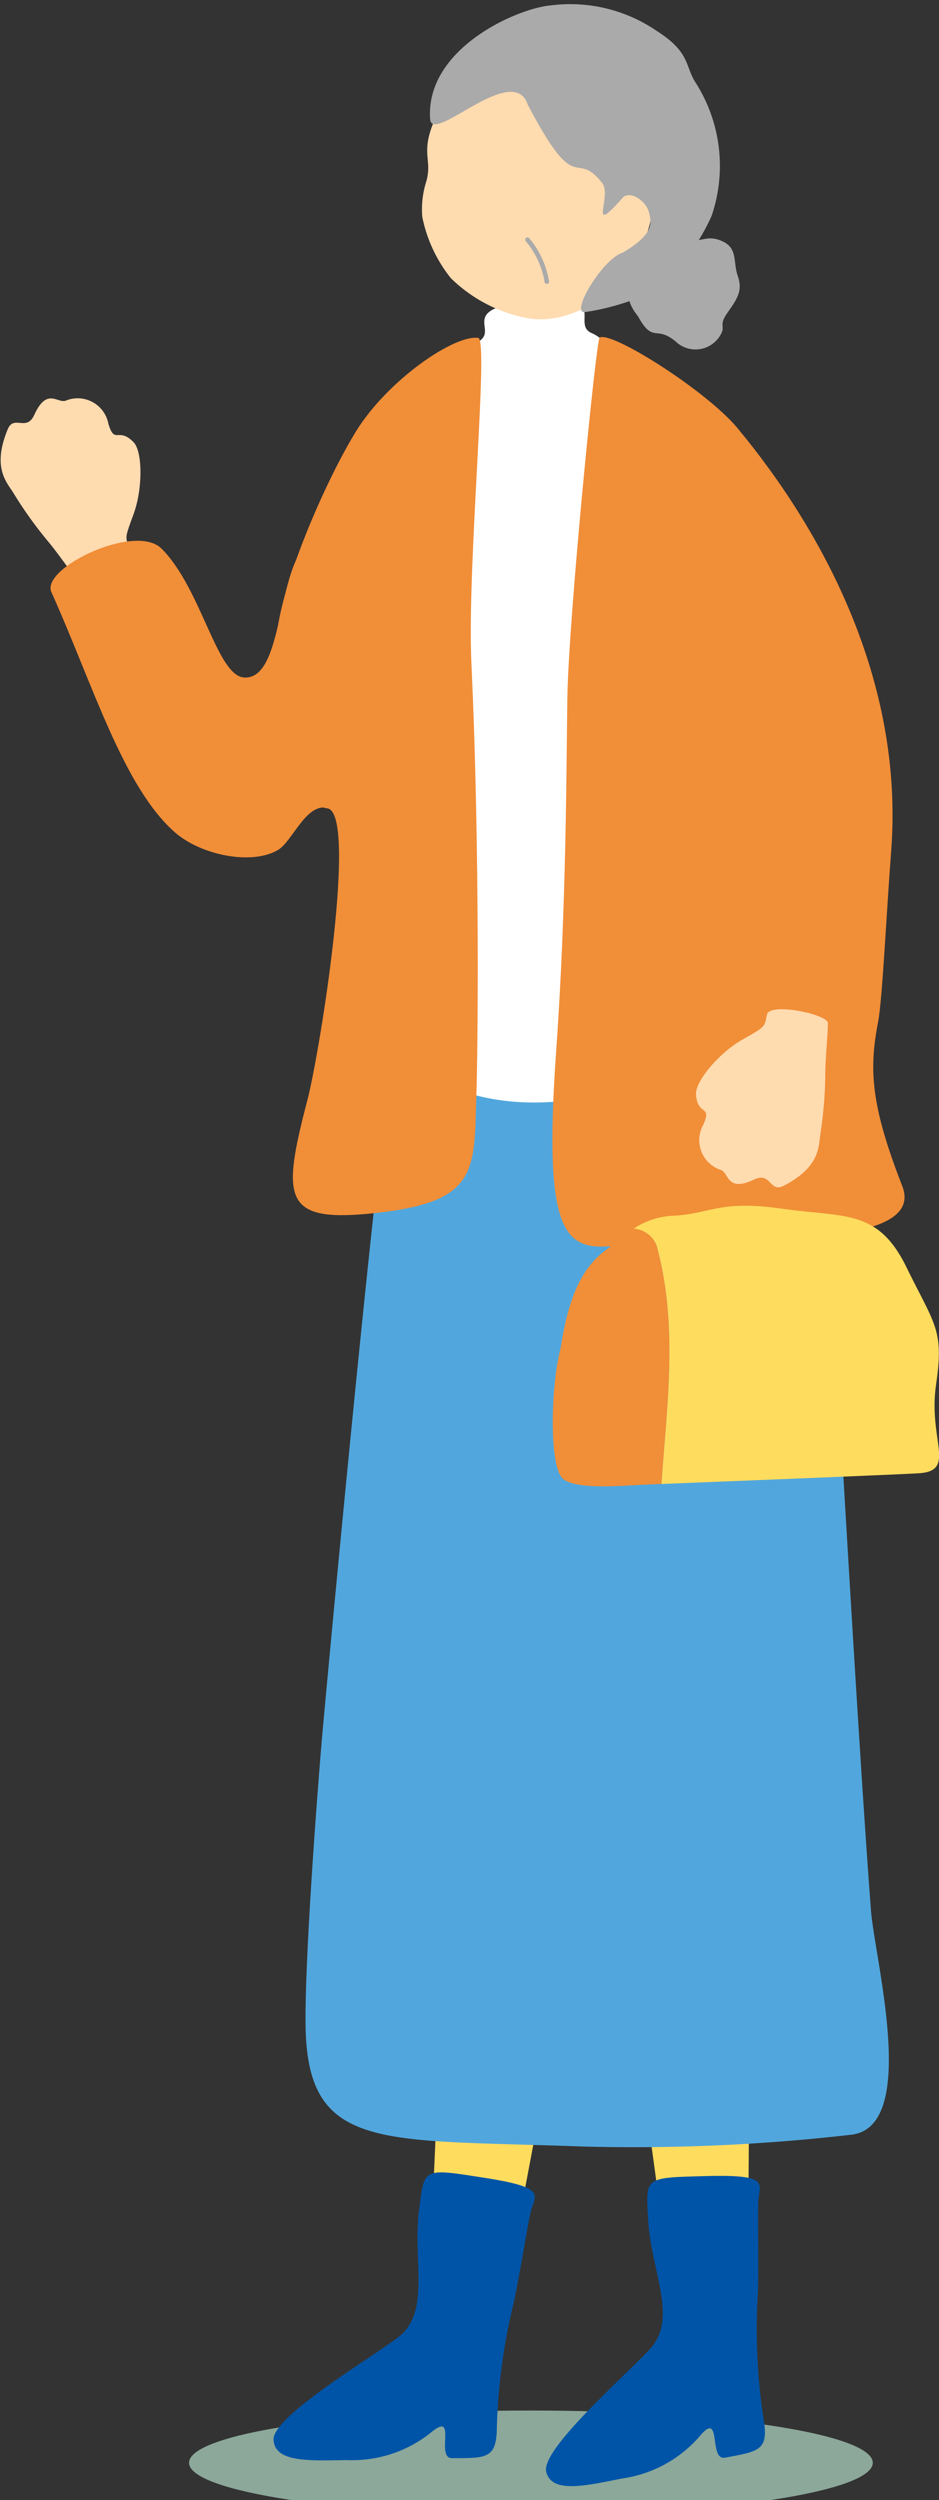
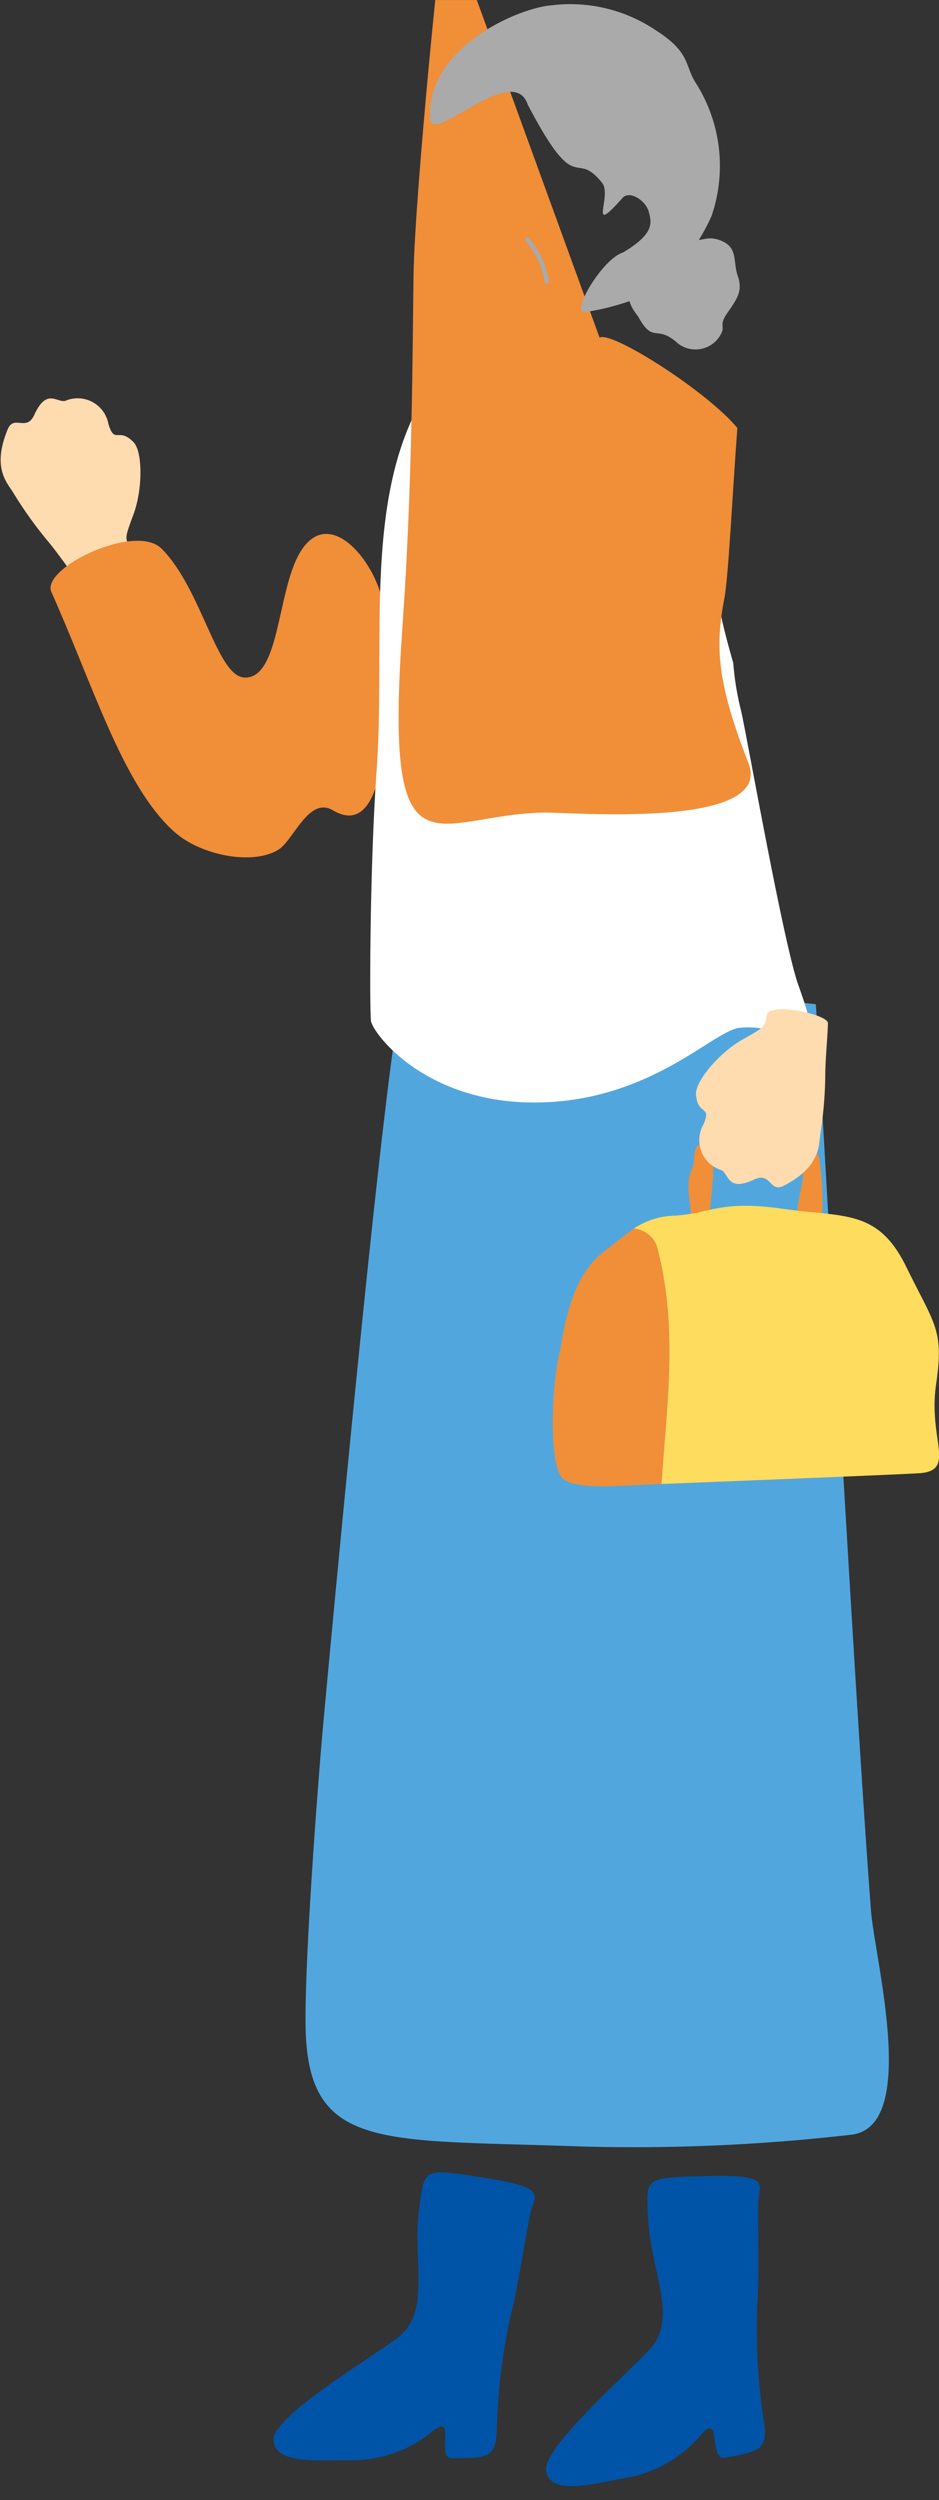
<svg xmlns="http://www.w3.org/2000/svg" width="68" height="181" viewBox="0 0 68 181" preserveAspectRatio="none">
  <rect x="0" y="0" width="68" height="181" fill="#333333" stroke="none" />
  <defs>
    <clipPath id="a">
      <rect width="68" height="181" transform="translate(-0.024 -0.427)" fill="none" />
    </clipPath>
    <clipPath id="c">
      <rect width="49.515" height="7.567" fill="none" />
    </clipPath>
  </defs>
  <g transform="translate(0.025 0.427)">
    <g transform="translate(-0.001 0.001)" clip-path="url(#a)">
      <g transform="translate(0 0)">
        <g clip-path="url(#a)">
          <g transform="translate(13.666 174.083)" opacity="0.8" style="mix-blend-mode:multiply;isolation:isolate">
            <g clip-path="url(#c)">
-               <path d="M59.844,135.459c0,2.09-11.085,3.783-24.757,3.783s-24.759-1.693-24.759-3.783,11.085-3.783,24.759-3.783,24.757,1.693,24.757,3.783" transform="translate(-10.328 -131.676)" fill="#a3c6b4" />
-             </g>
+               </g>
          </g>
          <path d="M5.663,34.851c-.79-.992-1.458-2-2.235-2.937A29.324,29.324,0,0,1,.937,28.435C.5,27.694-.67,26.647.513,23.8c.444-1.069,1.355.2,1.919-1.034.95-2.085,1.725-.738,2.343-1.06A2.265,2.265,0,0,1,7.8,23.4c.462,1.548.713.205,1.82,1.333.666.676.676,3.394,0,5.226S9,31.67,9.434,32.47c.441.816-3.368,2.888-3.771,2.381" transform="translate(0.024 6.847)" fill="#ffdbb0" />
          <path d="M16.763,39.369c-1.993-.1-3.08-6.413-5.986-9.326-1.891-1.9-8.763,1.4-7.982,3.14,3.017,6.72,5.2,14.105,8.949,17.4,1.9,1.665,5.616,2.4,7.489,1.254,1.094-.668,2.2-3.888,3.944-2.855,5.13,3.045,3.795-13.29,3.658-14.7-.285-2.95-3.992-7.86-6.176-3.711-1.515,2.88-1.379,8.934-3.9,8.8" transform="translate(0.902 9.251)" fill="#f18e38" />
-           <path d="M38.562,83.671s-11.92-2.578-12.186-1.434-2.907,52.565-2.791,55.068c.129,2.828,5.171,2.168,5.414,1.531.273-.721,10.159-53.465,9.563-55.164" transform="translate(7.591 26.353)" fill="#fedc5e" />
          <path d="M33.627,121.34c.335-1.127,1.008-1.62-3.426-2.31-4.459-.693-4.309-.737-4.7,2.29-.489,3.789.9,7.491-1.6,9.326-2.4,1.763-9.048,5.73-8.941,7.367s2.557,1.5,5.331,1.458a9.105,9.105,0,0,0,6.035-1.967c2.013-1.706.313,1.839,1.565,1.828,2.419-.019,3.22.1,3.24-2.212a42.917,42.917,0,0,1,1.231-9.09c.461-2.13,1.074-6.072,1.259-6.689" transform="translate(4.826 38.2)" fill="#0054a7" />
-           <path d="M43.549,82.244s-12.188-.4-12.246.778,6.55,52.236,7.113,54.676c.633,2.759,5.475,1.2,5.6.534.141-.759.424-54.422-.466-55.988" transform="translate(10.069 26.428)" fill="#fedc5e" />
          <path d="M45.288,120.506c.129-1.169.7-1.775-3.784-1.657-4.511.119-4.371.05-4.212,3.1.2,3.815,2.226,7.208.1,9.462-2.042,2.165-7.875,7.261-7.476,8.852.4,1.576,2.784,1.02,5.505.478A9.115,9.115,0,0,0,41,137.717c1.675-2.04.638,1.753,1.868,1.519,2.375-.454,3.185-.482,2.791-2.758a43.032,43.032,0,0,1-.416-9.165c.073-2.177-.03-6.166.041-6.807" transform="translate(9.617 38.261)" fill="#0054a7" />
          <path d="M53.663,55.127c.161,1.315,2.771,49.65,4,65.624.268,3.507,3.527,15.7-1.46,16.224a137.8,137.8,0,0,1-19.484.848c-14.439-.533-19.834.4-20-8.634-.089-4.974.943-18.239,1.235-21.48S22.7,56.148,23.823,54.121s29.84,1.005,29.84,1.005" transform="translate(5.388 17.145)" fill="#51a7dd" />
          <path d="M25.259,21.554c1.277-1.64,2.384-1.829,3.1-2.561.808-.827-1.271-2.082,2.831-2.648,6.915-.954,3.459,1.536,5.122,2.242,1.277.542,4.116,3.761,5.579,4.287a14.167,14.167,0,0,1,2.153,3.253c1.03,7.151.46,9.319,2.506,16.33a20.585,20.585,0,0,0,.572,3.488c.411,1.777,3.063,16.828,4.144,19.845s1.2,3.917-.066,3.758-2.28-.852-4.17-.675-6.273,5.139-14.259,5.4c-8.392.275-12.333-5-12.456-5.9-.1-.7-.106-10.762.408-18.124.713-9.933-1.251-21.267,4.537-28.7" transform="translate(6.526 5.106)" fill="#fff" />
-           <path d="M17.353,73.476c.948-3.65,3.7-20.995,1.425-21.173-2.059-.161-4.276-8.85-3.516-13.37.672-3.992,3.552-10.55,5.607-13.894,2.28-3.711,7.124-7.043,8.871-6.79.774.111-.822,16.506-.5,23.507.633,13.689.458,28.286.369,31.053-.19,5.806.285,8.089-7.887,8.851-6.15.573-6.176-1.238-4.371-8.184" transform="translate(4.873 5.786)" fill="#f18e38" />
-           <path d="M33.666,18.241c.831-.524,7.735,3.843,9.977,6.541C49.769,32.159,55.725,43.043,54.782,55.4c-.341,4.447-.637,10.762-.944,12.358-.675,3.492-.532,6.061,1.749,11.913,1.869,4.8-12.926,3.535-14.823,3.569-7.982.143-11.584,5.5-10.239-13.4.741-10.411.734-20.608.807-25.541.085-5.709,2.084-25.9,2.335-26.058" transform="translate(9.731 5.774)" fill="#f18e38" />
+           <path d="M33.666,18.241c.831-.524,7.735,3.843,9.977,6.541c-.341,4.447-.637,10.762-.944,12.358-.675,3.492-.532,6.061,1.749,11.913,1.869,4.8-12.926,3.535-14.823,3.569-7.982.143-11.584,5.5-10.239-13.4.741-10.411.734-20.608.807-25.541.085-5.709,2.084-25.9,2.335-26.058" transform="translate(9.731 5.774)" fill="#f18e38" />
          <path d="M37.885,67.466c-.028-.886-.409-2.225.048-3.188s-.3-2.008,1.462-2,3.877-.073,5.348.106,2.231.067,2.444,1.112a21.4,21.4,0,0,1,.2,3.966c-.02,1.288.25,1.865-.679,1.684s-1.321-.3-1.11-2.037.857-3.158-.071-3.339-3.426-.28-4.3-.319S39.5,63.109,39.5,64.2s-.306,3.09-.254,3.775-1.209,1.009-1.364-.505" transform="translate(12.125 20.001)" fill="#f18e38" />
          <path d="M36.131,66.993c-.6.407-1.186.938-2.054,1.578-1.963,1.452-2.767,3.991-3.244,7.115-.724,2.7-.861,8.748.242,9.478s4.068.444,5.865.365c.219-.011.637-.028,1.206-.05.394-5.787,1.227-11.493-.355-17.271a1.934,1.934,0,0,0-1.659-1.216" transform="translate(9.737 21.526)" fill="#f18e38" />
          <path d="M56.6,78.7c.585-4.007-.077-4.286-2.146-8.516S49.972,66.6,45.483,65.96s-5.154.319-7.758.5a5.561,5.561,0,0,0-3.018.938,1.934,1.934,0,0,1,1.659,1.216c1.581,5.778.749,11.483.354,17.271,4.111-.167,16.149-.638,18.609-.775,2.8-.157.688-2.4,1.273-6.41" transform="translate(11.161 21.121)" fill="#fedc5e" />
          <path d="M47.677,56.005c-.04,1.269-.181,2.472-.193,3.688a29.565,29.565,0,0,1-.346,4.266c-.149.847.07,2.4-2.668,3.807-1.029.528-.9-1.033-2.132-.455-2.07.975-1.794-.553-2.471-.709a2.269,2.269,0,0,1-1.218-3.248c.647-1.48-.412-.619-.527-2.195-.07-.948,1.678-3.029,3.379-3.986s1.574-.906,1.762-1.8c.192-.909,4.434-.022,4.414.626" transform="translate(12.256 17.652)" fill="#ffdbb0" />
          <path d="M35.109,18.5c1.136,2.073,1.3.517,2.89,1.967a2.083,2.083,0,0,0,2.971-.442c.625-.9-.143-.71.646-1.823s1.055-1.638.712-2.635.015-1.978-1.09-2.49-1.535.073-2.178-.144-1.337-.774-2.19.393-1.977,1.2-2.071,2.033-.964,1.561.31,3.14" transform="translate(11.07 3.97)" fill="#aaa" />
-           <path d="M37.746,19.32c-2.121,2.492-4.881,3.425-6.99,3.056a10.79,10.79,0,0,1-5.565-2.9,10.39,10.39,0,0,1-2.068-4.427,6.59,6.59,0,0,1,.269-2.508c.583-1.935-.791-2.143,1.309-5.888C25.339,5.516,28.94.416,34.68,1.1c5.047.6,7.507,13,3.066,18.217" transform="translate(7.435 0.235)" fill="#ffdbb0" />
          <path d="M30.631,7.292c-1.025-3.263-6.952,2.922-7.083,1C23.2,3.167,29.894.253,32.312.061a11.076,11.076,0,0,1,7.607,1.825c2.52,1.6,2.051,2.55,2.873,3.8a11.2,11.2,0,0,1,1.137,9.621,14.05,14.05,0,0,1-4.466,5.58,18,18,0,0,1-4.693,1.38C33.651,22.426,36,18.431,37.5,17.96c2.293-1.356,2.1-2.156,1.878-2.966s-1.39-1.568-1.9-.988c-2.56,2.884-.723-.149-1.474-1.091-2.043-2.558-1.75,1.269-5.364-5.623" transform="translate(7.577 -0.101)" fill="#aaa" />
          <path d="M30.247,16.092a.159.159,0,0,0,.066.019.167.167,0,0,0,.177-.156,6.5,6.5,0,0,0-1.436-3.148.165.165,0,0,0-.234-.026.168.168,0,0,0-.026.234,6.215,6.215,0,0,1,1.363,2.919.167.167,0,0,0,.09.159" transform="translate(9.252 4.013)" fill="#aaa" />
        </g>
      </g>
    </g>
  </g>
</svg>